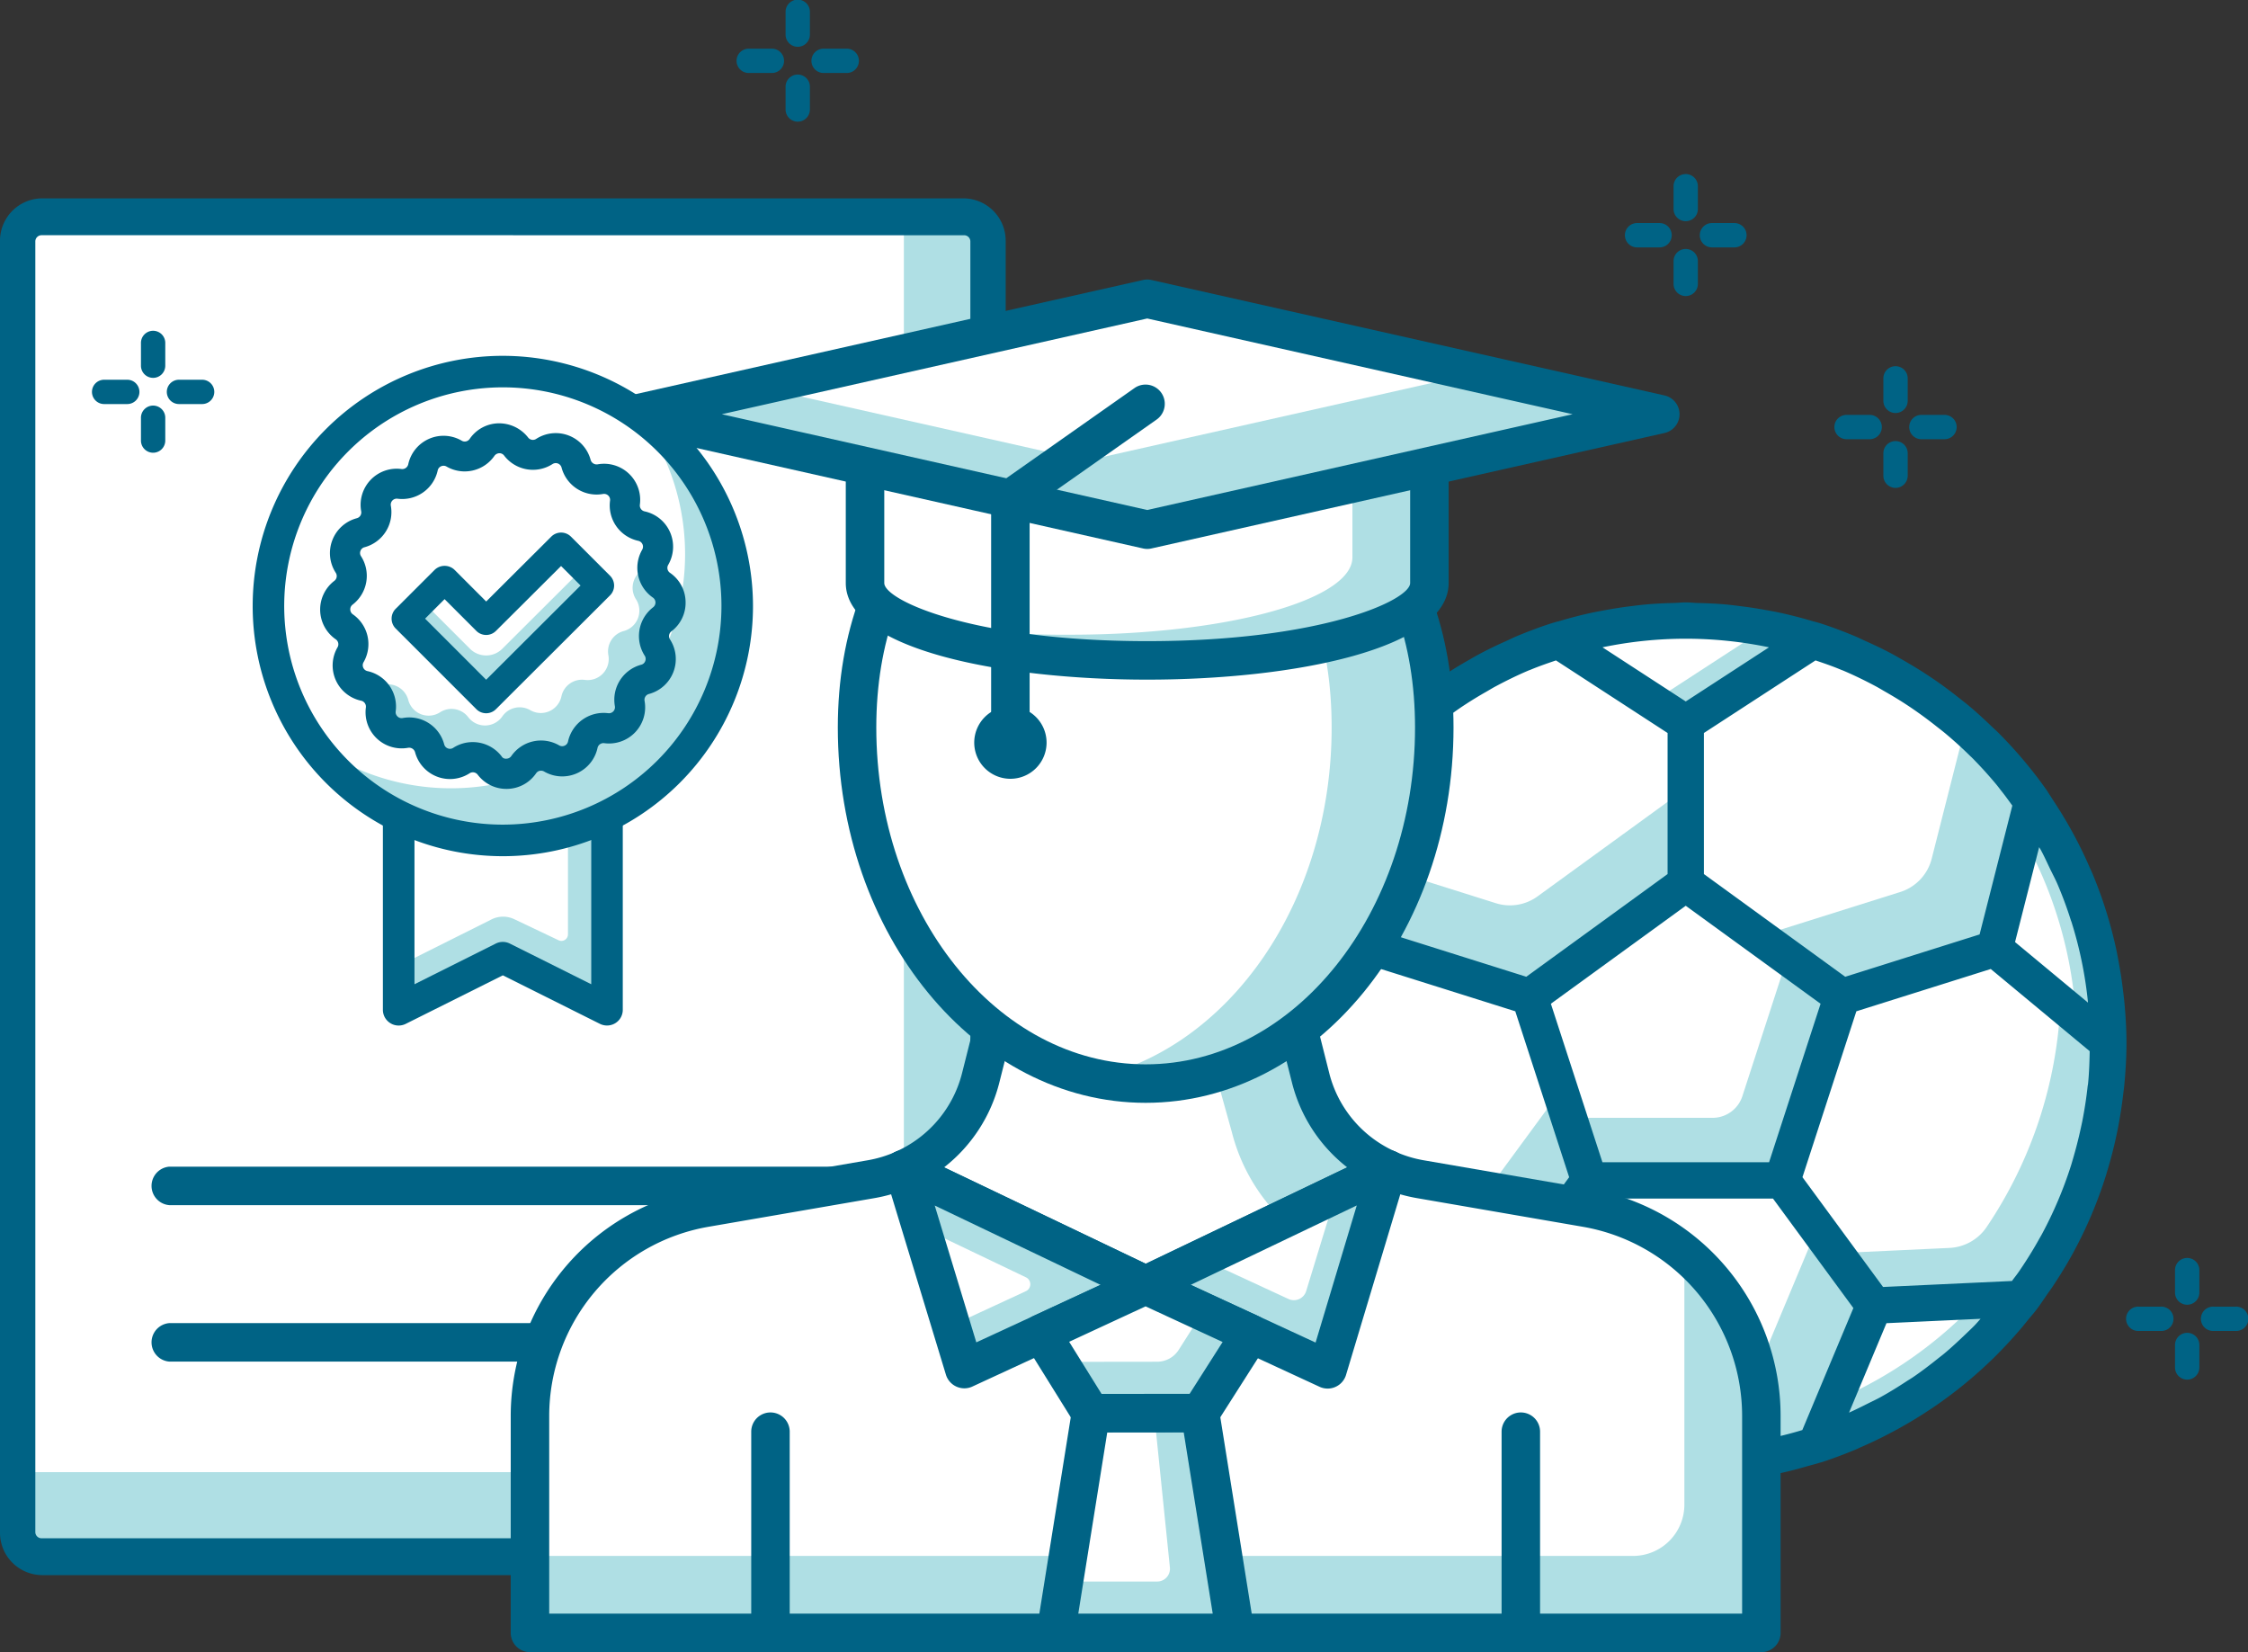
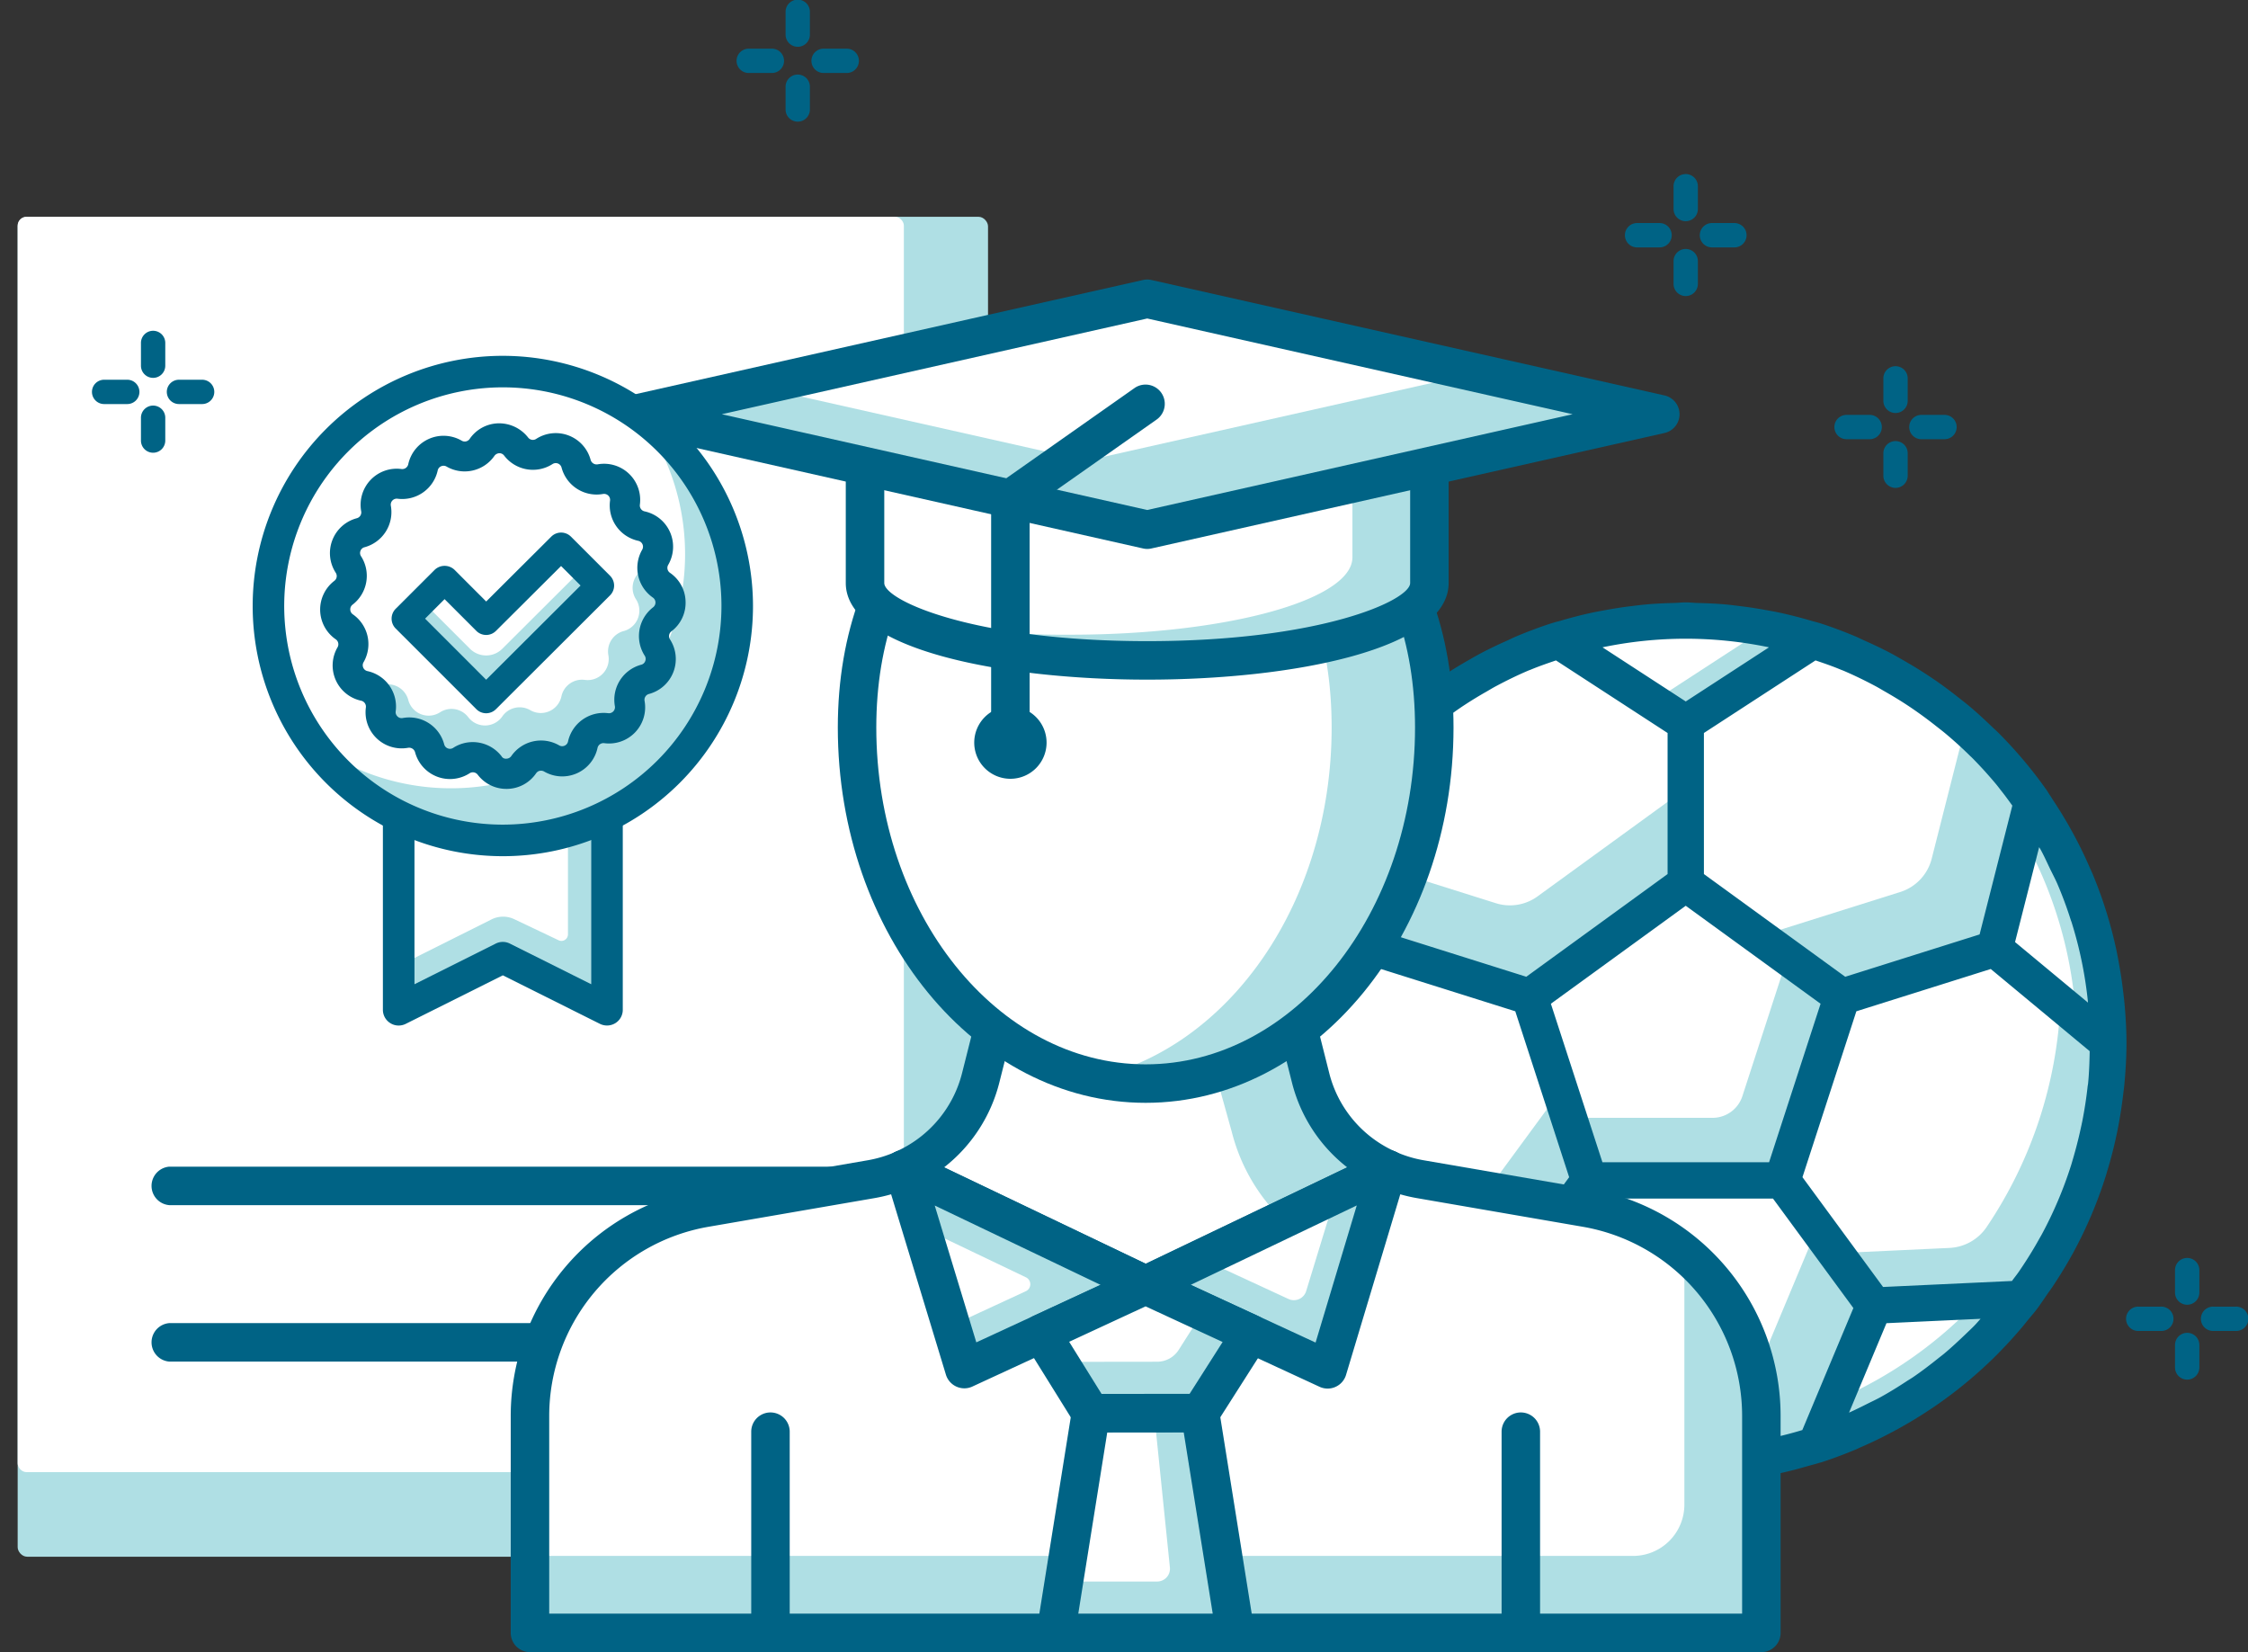
<svg xmlns="http://www.w3.org/2000/svg" width="234.74" height="172.5" viewBox="0 0 234.74 172.5">
  <rect x="0" y="0" width="234.74" height="172.5" fill="#333333" stroke="none" />
  <g id="Group_292" data-name="Group 292" transform="translate(-79.514 -492.121)">
    <rect id="Rectangle_59" data-name="Rectangle 59" width="101.326" height="139.902" rx="0.988" transform="translate(81.359 514.757)" fill="#afdfe4" />
    <rect id="Rectangle_60" data-name="Rectangle 60" width="92.538" height="131.07" rx="0.914" transform="translate(81.359 514.757)" fill="#fff" />
-     <path id="Path_348" data-name="Path 348" d="M172.514,643.6H76.151a4.428,4.428,0,0,1-4.326-4.514V504.364a4.427,4.427,0,0,1,4.326-4.511h96.363a4.427,4.427,0,0,1,4.326,4.511V639.09A4.428,4.428,0,0,1,172.514,643.6ZM76.151,503.7a.65.65,0,0,0-.637.662V639.09a.651.651,0,0,0,.637.664h96.363a.651.651,0,0,0,.637-.664V504.364a.65.65,0,0,0-.637-.662Z" transform="translate(7.689 12.98)" fill="#006385" />
    <path id="Path_349" data-name="Path 349" d="M149.773,541.612H80.106a2.016,2.016,0,0,1,0-4.018h69.666a2.016,2.016,0,0,1,0,4.018Z" transform="translate(17.081 76.339)" fill="#006385" />
    <path id="Path_350" data-name="Path 350" d="M149.773,547.71H80.106a2.016,2.016,0,0,1,0-4.018h69.666a2.016,2.016,0,0,1,0,4.018Z" transform="translate(17.081 86.576)" fill="#006385" />
    <g id="Group_224" data-name="Group 224" transform="translate(209.533 555.013)">
      <g id="Group_223" data-name="Group 223">
        <g id="Group_201" data-name="Group 201" transform="translate(10.897 72.707)">
          <path id="Path_351" data-name="Path 351" d="M127.3,542.741a44.178,44.178,0,0,0,21.532,15.274l-6.094-14.557Z" transform="translate(-127.3 -542.741)" fill="#fff" />
        </g>
        <g id="Group_202" data-name="Group 202" transform="translate(21.336 73.192)">
          <path id="Path_352" data-name="Path 352" d="M136.2,543.155l-5-.233,5.181,12.376a43.528,43.528,0,0,0,5.912,2.414Z" transform="translate(-131.197 -542.922)" fill="#afdfe4" />
        </g>
        <g id="Group_203" data-name="Group 203" transform="translate(59.592 72.707)">
          <path id="Path_353" data-name="Path 353" d="M145.478,558.015a44.178,44.178,0,0,0,21.532-15.274l-15.44.718Z" transform="translate(-145.478 -542.741)" fill="#fff" />
        </g>
        <g id="Group_204" data-name="Group 204" transform="translate(59.592 72.707)">
          <path id="Path_354" data-name="Path 354" d="M147.407,553.408l-1.929,4.607a44.178,44.178,0,0,0,21.532-15.274l-4.624.214A44.107,44.107,0,0,1,147.407,553.408Z" transform="translate(-145.478 -542.741)" fill="#afdfe4" />
        </g>
        <g id="Group_205" data-name="Group 205" transform="translate(78.271 20.769)">
          <path id="Path_355" data-name="Path 355" d="M164.3,548.594a43.9,43.9,0,0,0-7.943-25.242l-3.911,15.395Z" transform="translate(-152.451 -523.352)" fill="#fff" />
        </g>
        <g id="Group_206" data-name="Group 206" transform="translate(81.231 20.769)">
          <path id="Path_356" data-name="Path 356" d="M162.45,548.594a43.9,43.9,0,0,0-7.943-25.242l-.951,3.745a43.781,43.781,0,0,1,5.516,18.693Z" transform="translate(-153.556 -523.352)" fill="#afdfe4" />
        </g>
        <g id="Group_207" data-name="Group 207" transform="translate(1.897 20.769)">
          <path id="Path_357" data-name="Path 357" d="M131.883,523.352a43.9,43.9,0,0,0-7.943,25.242l11.854-9.847Z" transform="translate(-123.94 -523.352)" fill="#fff" />
        </g>
        <g id="Group_208" data-name="Group 208" transform="translate(6.654 20.769)">
          <path id="Path_358" data-name="Path 358" d="M132.812,538.747,128.9,523.352a44.5,44.5,0,0,0-3.185,5.333l3.351,13.174Z" transform="translate(-125.716 -523.352)" fill="#afdfe4" />
        </g>
        <g id="Group_209" data-name="Group 209" transform="translate(32.686 1.894)">
          <path id="Path_359" data-name="Path 359" d="M162.082,518.36a44.235,44.235,0,0,0-26.648,0l13.324,8.663Z" transform="translate(-135.434 -516.306)" fill="#fff" />
        </g>
        <g id="Group_210" data-name="Group 210" transform="translate(42.563 2.714)">
          <path id="Path_360" data-name="Path 360" d="M155.893,517.847a44.389,44.389,0,0,0-5-1.235l-11.773,7.656,3.448,2.242Z" transform="translate(-139.121 -516.612)" fill="#afdfe4" />
        </g>
        <g id="Group_211" data-name="Group 211" transform="translate(56.091 36.163)">
          <path id="Path_361" data-name="Path 361" d="M178.2,538.946,166.351,529.1l-15.952,5.02-6.228,19.175,9.593,13.067,15.44-.718a43.915,43.915,0,0,0,9-26.7Z" transform="translate(-144.171 -529.099)" fill="#fff" />
        </g>
        <g id="Group_212" data-name="Group 212" transform="translate(61.671 41.864)">
          <path id="Path_362" data-name="Path 362" d="M169.72,531.227a45.287,45.287,0,0,1-7.68,23.319,4.971,4.971,0,0,1-3.89,2.221l-11.9.555,4.013,5.467,15.44-.718a43.915,43.915,0,0,0,9-26.7h0Z" transform="translate(-146.254 -531.227)" fill="#afdfe4" />
        </g>
        <g id="Group_213" data-name="Group 213" transform="translate(26.335 60.358)">
          <path id="Path_363" data-name="Path 363" d="M162.819,538.131h-20.16l-9.6,13.067,6.094,14.557a44.109,44.109,0,0,0,27.163,0l6.092-14.557Z" transform="translate(-133.063 -538.131)" fill="#fff" />
        </g>
        <g id="Group_214" data-name="Group 214" transform="translate(29.56 65.317)">
          <path id="Path_364" data-name="Path 364" d="M164.438,539.982l-5.245,12.537a4.949,4.949,0,0,1-3.319,2.869,45.488,45.488,0,0,1-21.607.407l2.869,6.852a44.109,44.109,0,0,0,27.163,0l6.092-14.557Z" transform="translate(-134.267 -539.982)" fill="#afdfe4" />
        </g>
        <g id="Group_215" data-name="Group 215" transform="translate(29.701 29.336)">
          <path id="Path_365" data-name="Path 365" d="M134.32,538.4l6.229,19.172h20.16l6.229-19.172-16.31-11.849Z" transform="translate(-134.32 -526.55)" fill="#fff" />
        </g>
        <g id="Group_216" data-name="Group 216" transform="translate(33.806 37.055)">
          <path id="Path_366" data-name="Path 366" d="M158.68,529.432l-4.712,14.508a3.273,3.273,0,0,1-3.11,2.258H135.852l2.124,6.536h20.16l6.228-19.175Z" transform="translate(-135.852 -529.432)" fill="#afdfe4" />
        </g>
        <g id="Group_217" data-name="Group 217" transform="translate(46.011 3.949)">
          <path id="Path_367" data-name="Path 367" d="M140.408,542.46l16.308,11.848,15.952-5.02,3.911-15.395a44.191,44.191,0,0,0-22.847-16.82l-13.324,8.663Z" transform="translate(-140.408 -517.073)" fill="#fff" />
        </g>
        <g id="Group_218" data-name="Group 218" transform="translate(53.65 12.955)">
          <path id="Path_368" data-name="Path 368" d="M164.808,520.435,161.3,534.252a4.906,4.906,0,0,1-3.279,3.469l-14.76,4.645,8.669,6.3,15.952-5.02,3.911-15.395A44.431,44.431,0,0,0,164.808,520.435Z" transform="translate(-143.26 -520.435)" fill="#afdfe4" />
        </g>
        <g id="Group_219" data-name="Group 219" transform="translate(1.897 36.163)">
          <path id="Path_369" data-name="Path 369" d="M157.974,553.294l-6.228-19.175-15.952-5.02-11.854,9.847h0a43.915,43.915,0,0,0,9,26.7l15.438.718Z" transform="translate(-123.94 -529.099)" fill="#fff" />
        </g>
        <g id="Group_220" data-name="Group 220" transform="translate(5.936 51.036)">
          <path id="Path_370" data-name="Path 370" d="M152.415,534.651l-8.827,12.02a4.9,4.9,0,0,1-4.179,2l-13.962-.648a44.429,44.429,0,0,0,4.961,8.3l15.438.718,9.6-13.067Z" transform="translate(-125.448 -534.651)" fill="#afdfe4" />
        </g>
        <g id="Group_221" data-name="Group 221" transform="translate(9.839 3.949)">
          <path id="Path_371" data-name="Path 371" d="M146.768,554.308l16.308-11.848V525.736l-13.324-8.663a44.191,44.191,0,0,0-22.847,16.82l3.911,15.395Z" transform="translate(-126.905 -517.073)" fill="#fff" />
        </g>
        <g id="Group_222" data-name="Group 222" transform="translate(11.358 19.456)">
          <path id="Path_372" data-name="Path 372" d="M127.472,530.151l2.392,9.418,15.952,5.02,16.308-11.848v-9.879l-15.478,11.245a4.9,4.9,0,0,1-4.353.71Z" transform="translate(-127.472 -522.862)" fill="#afdfe4" />
        </g>
        <path id="Path_373" data-name="Path 373" d="M204.988,590.514c.289-.356.595-.694.873-1.061.407-.533.766-1.09,1.147-1.639.179-.255.362-.5.536-.761.769-1.152,1.489-2.328,2.146-3.531v0a45.027,45.027,0,0,0,3.413-8.034c.07-.22.129-.445.2-.67q.506-1.684.879-3.41c.08-.359.153-.718.222-1.08q.305-1.6.5-3.233c.046-.38.1-.755.137-1.139.134-1.438.222-2.885.222-4.348,0-1.425-.088-2.837-.217-4.24-.038-.4-.088-.8-.137-1.2q-.185-1.571-.477-3.118c-.072-.372-.137-.75-.217-1.12a45.471,45.471,0,0,0-2.483-7.961c-.113-.268-.238-.528-.356-.8q-.659-1.507-1.43-2.968c-.169-.319-.34-.635-.517-.951q-.812-1.455-1.736-2.855c-.145-.22-.279-.447-.429-.664-.1-.145-.185-.3-.284-.445l0-.005a46.3,46.3,0,0,0-5.087-6.059c-.222-.222-.461-.429-.686-.646-.758-.731-1.527-1.441-2.331-2.119-.378-.316-.766-.616-1.155-.922-.694-.549-1.4-1.082-2.122-1.591q-.659-.458-1.329-.895c-.739-.482-1.492-.935-2.256-1.372-.439-.252-.871-.506-1.321-.745-.9-.479-1.824-.913-2.759-1.331-.329-.147-.646-.311-.98-.45-1.246-.522-2.51-1-3.8-1.409l-.005,0c-.048-.013-.1-.024-.145-.04-.19-.056-.386-.1-.576-.155q-1.643-.49-3.322-.857c-.528-.115-1.061-.209-1.6-.305-.809-.147-1.618-.271-2.435-.372-.605-.078-1.211-.156-1.824-.209-.924-.078-1.851-.115-2.781-.139-.407-.011-.806-.062-1.216-.062s-.8.048-1.2.059c-.938.024-1.875.062-2.81.145-.6.051-1.192.126-1.787.2-.833.1-1.658.233-2.483.38-.522.1-1.045.187-1.562.3-1.114.241-2.215.528-3.308.852-.2.061-.407.1-.608.166-.046.016-.091.024-.137.038h0c-1.3.41-2.566.889-3.817,1.414-.316.131-.616.287-.927.426-.954.423-1.894.87-2.815,1.358-.437.23-.863.482-1.291.726-.772.442-1.532.9-2.277,1.388-.447.289-.887.587-1.323.892q-1.077.76-2.111,1.581c-.394.311-.79.616-1.176.94-.78.659-1.527,1.35-2.261,2.057-.252.241-.514.466-.758.713a45.905,45.905,0,0,0-5.063,6.035l-.011.011c-.107.153-.2.311-.3.464-.139.2-.265.413-.4.619q-.936,1.422-1.765,2.9c-.171.305-.338.616-.5.927q-.78,1.475-1.444,2.995c-.115.257-.238.512-.346.774a45.477,45.477,0,0,0-2.489,7.967c-.08.37-.145.748-.214,1.12q-.293,1.547-.477,3.118c-.048.4-.1.8-.139,1.2-.129,1.4-.214,2.815-.214,4.24,0,1.463.086,2.909.22,4.348.038.383.094.758.139,1.139.129,1.088.289,2.167.5,3.233.067.362.142.72.22,1.08q.374,1.724.879,3.41c.067.222.126.45.2.67a45.42,45.42,0,0,0,3.413,8.034v0c.656,1.2,1.38,2.379,2.148,3.531.171.257.356.506.533.761.38.549.742,1.106,1.147,1.639.279.364.584.7.871,1.058.177.217.351.431.53.646q1.238,1.475,2.58,2.834c.059.059.112.123.171.182a46.189,46.189,0,0,0,6.678,5.513c.086.056.171.11.254.166q1.6,1.069,3.287,2c.209.115.415.23.624.343q1.647.876,3.365,1.623c.163.07.321.153.485.22,1.184.5,2.384.954,3.614,1.35l.016,0c.08.027.166.043.246.07.354.112.715.2,1.072.3.986.287,1.974.546,2.973.766.455.1.916.185,1.374.27.986.185,1.977.335,2.973.455.413.051.82.107,1.235.145,1.42.134,2.842.22,4.273.22s2.853-.086,4.27-.22c.415-.037.825-.094,1.24-.145.991-.121,1.98-.268,2.963-.453.463-.089.927-.174,1.388-.276.978-.214,1.945-.469,2.906-.75.383-.11.774-.2,1.152-.324.07-.021.142-.035.212-.059l.032-.005c1.232-.4,2.438-.857,3.624-1.353.145-.062.284-.134.429-.2,1.173-.5,2.315-1.061,3.434-1.658.19-.1.378-.206.565-.308q1.728-.952,3.365-2.047c.062-.043.126-.08.188-.123a45.827,45.827,0,0,0,6.71-5.54c.048-.048.091-.1.139-.145q1.358-1.374,2.606-2.866C204.643,590.94,204.817,590.728,204.988,590.514Zm-8.722,3.493c-.222.188-.455.359-.683.541-.849.68-1.717,1.345-2.617,1.958-.22.15-.453.284-.675.429-.9.589-1.811,1.157-2.754,1.674-.429.236-.876.439-1.313.659-.638.322-1.278.64-1.931.932l3.908-9.338,5.256-.246,4.573-.212c-.212.228-.413.471-.63.694-.311.319-.635.619-.951.924C197.739,592.7,197.021,593.374,196.266,594.007Zm-19.534,9.116c-.731.131-1.471.244-2.213.338-.573.072-1.144.139-1.717.188-.766.064-1.543.094-2.32.118q-1.238.036-2.478,0c-.78-.024-1.556-.054-2.328-.118-.571-.048-1.138-.115-1.709-.185q-1.121-.14-2.223-.343c-.466-.08-.932-.155-1.4-.254q-1.668-.358-3.29-.847l-4.27-10.206-1.058-2.531,4.591-6.255,3.8-5.175h18.237l2.408,3.279,5.984,8.151-2.063,4.926-3.268,7.811c-1.077.327-2.175.608-3.287.847C177.67,602.965,177.2,603.04,176.732,603.122Zm-27.9-4.581c-.675-.375-1.321-.79-1.972-1.2-.514-.321-1.034-.632-1.532-.978-.667-.461-1.3-.956-1.945-1.455-.445-.345-.895-.683-1.326-1.047-.635-.536-1.24-1.1-1.843-1.674-.4-.378-.8-.753-1.184-1.146-.2-.206-.383-.429-.579-.638l9.831.455,3.908,9.341c-.53-.236-1.042-.5-1.559-.753C150.03,599.15,149.42,598.866,148.833,598.542Zm-14.811-13.707q-.9-1.366-1.7-2.8c-.086-.158-.179-.311-.265-.469a42.006,42.006,0,0,1-3.048-7.2c-.067-.212-.126-.429-.19-.643-.308-1.021-.573-2.063-.8-3.115-.062-.289-.129-.579-.185-.871-.233-1.181-.421-2.379-.549-3.592-.011-.094-.029-.185-.038-.279-.115-1.12-.15-2.264-.174-3.407l10.335-8.58,14.034,4.417,3.094,9.523,2.531,7.8-8.417,11.465-13.458-.627c-.23-.316-.482-.616-.7-.94C134.325,585.29,134.172,585.062,134.022,584.835Zm-5.076-35.829c.024-.075.056-.145.08-.222.4-1.248.852-2.483,1.366-3.689.249-.589.552-1.146.83-1.722.321-.67.624-1.35.98-2,.04-.072.088-.139.129-.212l2.231,8.778.287,1.13-2.66,2.21-4.953,4.115,0-.045A41.925,41.925,0,0,1,128.946,549.006Zm7.886-14.409c.812-.972,1.658-1.913,2.553-2.807.056-.059.121-.11.177-.166.809-.8,1.653-1.559,2.521-2.29.346-.292.7-.565,1.061-.847.616-.485,1.243-.959,1.886-1.409.4-.281.8-.56,1.211-.825q1.053-.687,2.148-1.307c.337-.193.67-.4,1.013-.581,1.1-.589,2.226-1.141,3.383-1.634.08-.035.166-.062.246-.094.868-.362,1.765-.67,2.66-.975l11.655,7.578v14.728l-2.138,1.556-12.617,9.167-14.034-4.42-3.415-13.45c.388-.533.771-1.072,1.184-1.583C136.495,535.023,136.658,534.806,136.832,534.6Zm41.02-14.321.078.022-8.687,5.649-8.69-5.649.08-.022A42.556,42.556,0,0,1,177.852,520.276Zm7.846,2.454c1.157.493,2.285,1.045,3.389,1.634.338.182.664.383,1,.573.734.421,1.46.857,2.164,1.318.407.265.806.538,1.2.817q.968.683,1.9,1.42c.351.279.71.549,1.053.838.871.734,1.72,1.5,2.529,2.3.056.056.115.1.169.158.895.9,1.744,1.838,2.556,2.81.174.209.335.426.5.638.413.514.8,1.05,1.187,1.586l-3.418,13.45-14.031,4.42-14.757-10.723V529.239l11.655-7.578c.9.305,1.8.613,2.665.978C185.538,522.671,185.621,522.7,185.7,522.73Zm21.545,20.608c.284.587.595,1.16.849,1.76q.771,1.812,1.363,3.688c.024.075.059.145.08.22a41.882,41.882,0,0,1,1.709,8.352l0,.032-7.616-6.322,2.518-9.909c.04.072.088.139.129.212C206.63,542.012,206.928,542.679,207.244,543.338Zm3.959,22.85c-.131,1.2-.316,2.381-.544,3.549-.059.292-.123.584-.188.876-.23,1.056-.5,2.095-.8,3.121-.064.209-.121.423-.187.632a41.926,41.926,0,0,1-3.054,7.209c-.08.15-.171.3-.254.447-.533.962-1.106,1.9-1.712,2.815-.15.225-.3.453-.455.675-.225.324-.474.627-.7.943l-13.461.627-8.417-11.465,3.844-11.83,1.784-5.489,14.034-4.417,4.953,4.112,5.379,4.468c-.021,1.141-.059,2.28-.171,3.4C211.235,565.971,211.214,566.078,211.2,566.188Zm-56.043-8.679,4.983-3.619,9.1-6.611,1.771,1.286,12.309,8.944-5.379,16.552h-17.4Z" transform="translate(-123.232 -515.599)" fill="#006385" />
      </g>
    </g>
    <g id="Group_257" data-name="Group 257" transform="translate(132.845 521.307)">
      <g id="Group_256" data-name="Group 256">
        <g id="Group_225" data-name="Group 225" transform="translate(2.009 92.902)">
          <path id="Path_374" data-name="Path 374" d="M223.938,586.1V563.491A22.1,22.1,0,0,0,205.6,541.715l-17.281-2.987a14.225,14.225,0,0,1-3.4-1.031H134.373a14.3,14.3,0,0,1-3.4,1.031l-17.283,2.987a22.1,22.1,0,0,0-18.339,21.776V586.1Z" transform="translate(-95.354 -537.697)" fill="#fff" />
        </g>
        <g id="Group_226" data-name="Group 226" transform="translate(2.009 101.656)">
          <path id="Path_375" data-name="Path 375" d="M215.9,540.965V567.22a5.359,5.359,0,0,1-5.358,5.358H95.354v8.036H223.938V558A22.078,22.078,0,0,0,215.9,540.965Z" transform="translate(-95.354 -540.965)" fill="#afdfe4" />
        </g>
        <g id="Group_227" data-name="Group 227" transform="translate(0 90.893)">
          <path id="Path_376" data-name="Path 376" d="M225.2,589.368H96.613a2.01,2.01,0,0,1-2.009-2.009V564.75a24.065,24.065,0,0,1,20.005-23.758l17.283-2.981a12.419,12.419,0,0,0,2.917-.887,2.022,2.022,0,0,1,.82-.177h50.548a2,2,0,0,1,.82.174,12.44,12.44,0,0,0,2.92.889l17.281,2.981a24.065,24.065,0,0,1,20.008,23.758v22.609A2.01,2.01,0,0,1,225.2,589.368ZM98.622,585.35H223.188v-20.6a20.053,20.053,0,0,0-16.673-19.8l-17.281-2.984a16.51,16.51,0,0,1-3.469-1H136.045a16.44,16.44,0,0,1-3.466,1l-17.283,2.984a20.053,20.053,0,0,0-16.673,19.8Z" transform="translate(-94.604 -536.947)" fill="#006385" />
        </g>
        <g id="Group_228" data-name="Group 228" transform="translate(41.028 76.178)">
          <path id="Path_377" data-name="Path 377" d="M119.778,531.454l-1.8,7.142a14.326,14.326,0,0,1-8.058,9.582l25.288,12.1,25.261-12.1a14.319,14.319,0,0,1-8.058-9.582l-1.8-7.142Z" transform="translate(-109.92 -531.454)" fill="#fff" />
        </g>
        <g id="Group_229" data-name="Group 229" transform="translate(71.716 76.178)">
          <path id="Path_378" data-name="Path 378" d="M130.251,553.436l10.986-5.258a14.319,14.319,0,0,1-8.058-9.582l-1.8-7.142h-10l3.576,12.821A19.391,19.391,0,0,0,130.251,553.436Z" transform="translate(-121.376 -531.454)" fill="#afdfe4" />
        </g>
        <g id="Group_230" data-name="Group 230" transform="translate(39.016 74.172)">
          <path id="Path_379" data-name="Path 379" d="M136.469,563.541a2.011,2.011,0,0,1-.868-.2l-25.288-12.1a2.009,2.009,0,0,1,.048-3.648,12.247,12.247,0,0,0,6.93-8.237l1.8-7.139a2.006,2.006,0,0,1,1.947-1.519h30.83a2.006,2.006,0,0,1,1.947,1.519l1.8,7.139a12.242,12.242,0,0,0,6.927,8.237,2.009,2.009,0,0,1,.048,3.646l-25.258,12.1A1.976,1.976,0,0,1,136.469,563.541Zm-21.063-14.31L136.469,559.3,157.5,549.231a16.237,16.237,0,0,1-5.778-8.888l-1.42-5.62h-27.7l-1.42,5.623A16.259,16.259,0,0,1,115.405,549.231Z" transform="translate(-109.169 -530.705)" fill="#006385" />
        </g>
        <g id="Group_231" data-name="Group 231" transform="translate(36.163 15.402)">
          <path id="Path_380" data-name="Path 380" d="M168.379,540.137c0,20.53-13.493,37.179-30.136,37.179S108.1,560.667,108.1,540.137s13.5-31.371,30.139-31.371S168.379,519.6,168.379,540.137Z" transform="translate(-108.104 -508.766)" fill="#fff" />
        </g>
        <g id="Group_232" data-name="Group 232" transform="translate(60.942 15.402)">
          <path id="Path_381" data-name="Path 381" d="M122.714,508.766a35.915,35.915,0,0,0-5.36.415c14.085,2.111,24.779,12.679,24.779,30.956s-10.694,33.431-24.779,36.555a24.576,24.576,0,0,0,5.36.624c16.643,0,30.136-16.649,30.136-37.179S139.357,508.766,122.714,508.766Z" transform="translate(-117.354 -508.766)" fill="#afdfe4" />
        </g>
        <g id="Group_233" data-name="Group 233" transform="translate(34.154 13.393)">
          <path id="Path_382" data-name="Path 382" d="M139.5,580.584c-17.723,0-32.145-17.581-32.145-39.188,0-19.965,12.92-33.38,32.145-33.38s32.148,13.415,32.148,33.38C171.647,563,157.227,580.584,139.5,580.584Zm0-68.55c-17.085,0-28.127,11.524-28.127,29.362,0,19.389,12.62,35.17,28.127,35.17s28.13-15.781,28.13-35.17C167.629,523.558,156.587,512.034,139.5,512.034Z" transform="translate(-107.354 -508.016)" fill="#006385" />
        </g>
        <g id="Group_234" data-name="Group 234" transform="translate(103.468 118.289)">
          <path id="Path_383" data-name="Path 383" d="M135.238,572.2a2.01,2.01,0,0,1-2.009-2.009V549.183a2.009,2.009,0,0,1,4.018,0V570.19A2.01,2.01,0,0,1,135.238,572.2Z" transform="translate(-133.229 -547.174)" fill="#006385" />
        </g>
        <g id="Group_235" data-name="Group 235" transform="translate(25.114 118.289)">
          <path id="Path_384" data-name="Path 384" d="M105.988,572.2a2.01,2.01,0,0,1-2.009-2.009V549.183a2.009,2.009,0,0,1,4.018,0V570.19A2.01,2.01,0,0,1,105.988,572.2Z" transform="translate(-103.979 -547.174)" fill="#006385" />
        </g>
        <g id="Group_236" data-name="Group 236" transform="translate(41.028 92.903)">
          <path id="Path_385" data-name="Path 385" d="M135.207,549.794l-18.949,8.761L109.92,537.7Z" transform="translate(-109.92 -537.697)" fill="#afdfe4" />
        </g>
        <g id="Group_237" data-name="Group 237" transform="translate(42.866 98.951)">
          <path id="Path_386" data-name="Path 386" d="M121.525,546.636l-7.793,3.606-3.126-10.286,10.927,5.226A.8.8,0,0,1,121.525,546.636Z" transform="translate(-110.606 -539.955)" fill="#fff" />
        </g>
        <g id="Group_238" data-name="Group 238" transform="translate(39.017 90.894)">
          <path id="Path_387" data-name="Path 387" d="M117.518,561.824a2.014,2.014,0,0,1-1.923-1.425l-6.338-20.86a2.009,2.009,0,0,1,2.789-2.395l25.29,12.095a2.011,2.011,0,0,1-.024,3.638l-18.95,8.76A1.984,1.984,0,0,1,117.518,561.824Zm-3.091-19.086,4.342,14.286,12.979-6Z" transform="translate(-109.169 -536.948)" fill="#006385" />
        </g>
        <g id="Group_239" data-name="Group 239" transform="translate(66.288 92.903)">
          <path id="Path_388" data-name="Path 388" d="M119.35,549.794l19.017,8.79,6.272-20.886Z" transform="translate(-119.35 -537.697)" fill="#afdfe4" />
        </g>
        <g id="Group_240" data-name="Group 240" transform="translate(72.097 95.492)">
          <path id="Path_389" data-name="Path 389" d="M121.518,545.4l9.121,4.216a1.341,1.341,0,0,0,1.843-.825l3.1-10.131Z" transform="translate(-121.518 -538.664)" fill="#fff" />
        </g>
        <g id="Group_241" data-name="Group 241" transform="translate(64.28 90.894)">
          <path id="Path_390" data-name="Path 390" d="M139.623,561.85a2,2,0,0,1-.841-.185l-19.017-8.789a2.011,2.011,0,0,1-.024-3.638l25.288-12.095a2.008,2.008,0,0,1,2.791,2.39l-6.274,20.886a2,2,0,0,1-1.1,1.254A1.969,1.969,0,0,1,139.623,561.85Zm-14.294-10.83,13.035,6.027,4.3-14.318Z" transform="translate(-118.6 -536.948)" fill="#006385" />
        </g>
        <g id="Group_242" data-name="Group 242" transform="translate(56.912 118.351)">
          <path id="Path_391" data-name="Path 391" d="M130.929,547.2l-11.41.016-3.67,22.937H134.6Z" transform="translate(-115.85 -547.197)" fill="#afdfe4" />
        </g>
        <g id="Group_243" data-name="Group 243" transform="translate(57.77 118.366)">
          <path id="Path_392" data-name="Path 392" d="M125.583,547.2h-6.6l-2.813,17.581H125.9a1.337,1.337,0,0,0,1.331-1.476Z" transform="translate(-116.17 -547.203)" fill="#fff" />
        </g>
        <g id="Group_244" data-name="Group 244" transform="translate(54.903 116.341)">
          <path id="Path_393" data-name="Path 393" d="M135.861,573.419H117.11a2.008,2.008,0,0,1-1.985-2.325l3.67-22.941a2.014,2.014,0,0,1,1.982-1.693l11.409-.013h0a2.009,2.009,0,0,1,1.985,1.693l3.67,22.954a2.008,2.008,0,0,1-1.982,2.325Zm-16.4-4.018H133.5l-3.03-18.934-7.983.008Z" transform="translate(-115.099 -546.447)" fill="#006385" />
        </g>
        <g id="Group_245" data-name="Group 245" transform="translate(55.404 104.999)">
          <path id="Path_394" data-name="Path 394" d="M131.875,555.565l5.275-8.277-10.979-5.075-10.884,5.044,5.178,8.324Z" transform="translate(-115.287 -542.213)" fill="#afdfe4" />
        </g>
        <g id="Group_246" data-name="Group 246" transform="translate(55.405 104.999)">
          <path id="Path_395" data-name="Path 395" d="M129.632,548.969l2.537-3.983-5.971-2.772-10.911,5.044,1.843,2.963,10.244-.013A2.671,2.671,0,0,0,129.632,548.969Z" transform="translate(-115.287 -542.213)" fill="#fff" />
        </g>
        <g id="Group_247" data-name="Group 247" transform="translate(53.394 102.99)">
          <path id="Path_396" data-name="Path 396" d="M121.725,558.846a2.015,2.015,0,0,1-1.706-.943l-5.178-8.326a1.992,1.992,0,0,1-.22-1.634,2.013,2.013,0,0,1,1.08-1.251l10.884-5.044a2.019,2.019,0,0,1,1.688,0l10.98,5.076a2.008,2.008,0,0,1,.852,2.9l-5.277,8.28a2,2,0,0,1-1.69.927l-11.409.013Zm11.409-2.022h0Zm-13.68-7.439,3.386,5.443,9.191-.011,3.448-5.411-8.047-3.721Z" transform="translate(-114.536 -541.463)" fill="#006385" />
        </g>
        <g id="Group_248" data-name="Group 248" transform="translate(36.997 12.975)">
          <path id="Path_397" data-name="Path 397" d="M108.415,507.86v18.709c0,4.463,13.193,8.079,29.466,8.079s29.466-3.616,29.466-8.079V507.86Z" transform="translate(-108.415 -507.86)" fill="#fff" />
        </g>
        <g id="Group_249" data-name="Group 249" transform="translate(40.23 12.975)">
          <path id="Path_398" data-name="Path 398" d="M157.283,507.86v16.03c0,4.463-13.19,8.079-29.466,8.079a88.817,88.817,0,0,1-18.194-1.73c4.878,2.617,14.781,4.409,26.233,4.409,16.274,0,29.466-3.616,29.466-8.079V507.86Z" transform="translate(-109.622 -507.86)" fill="#afdfe4" />
        </g>
        <g id="Group_250" data-name="Group 250" transform="translate(34.987 10.969)">
          <path id="Path_399" data-name="Path 399" d="M139.141,537.917c-15.159,0-31.476-3.158-31.476-10.089V509.12a2.01,2.01,0,0,1,2.009-2.009h58.933a2.01,2.01,0,0,1,2.009,2.009v18.708C170.616,534.759,154.3,537.917,139.141,537.917Zm-27.457-26.788v16.7c0,1.816,9.341,6.07,27.457,6.07s27.457-4.254,27.457-6.07v-16.7Z" transform="translate(-107.665 -507.111)" fill="#006385" />
        </g>
        <g id="Group_251" data-name="Group 251" transform="translate(12.887 2.008)">
          <path id="Path_400" data-name="Path 400" d="M152.99,503.766,99.415,515.82l53.575,12.055,53.575-12.055Z" transform="translate(-99.415 -503.766)" fill="#afdfe4" />
        </g>
        <g id="Group_252" data-name="Group 252" transform="translate(25.706 2.008)">
          <path id="Path_401" data-name="Path 401" d="M144.957,503.766,104.2,512.937l34.395,7.738,40.756-9.169Z" transform="translate(-104.2 -503.766)" fill="#fff" />
        </g>
        <g id="Group_253" data-name="Group 253" transform="translate(10.879)">
          <path id="Path_402" data-name="Path 402" d="M154.25,531.145a1.916,1.916,0,0,1-.442-.051L100.232,519.04a2.01,2.01,0,0,1,0-3.922l53.575-12.052a1.969,1.969,0,0,1,.884,0l53.575,12.052a2.01,2.01,0,0,1,0,3.922l-53.575,12.055A1.916,1.916,0,0,1,154.25,531.145Zm-44.425-14.066,44.425,10,44.422-10-44.422-9.995Z" transform="translate(-98.665 -503.016)" fill="#006385" />
        </g>
        <g id="Group_254" data-name="Group 254" transform="translate(50.165 10.969)">
          <path id="Path_403" data-name="Path 403" d="M115.34,546.5a2.01,2.01,0,0,1-2.009-2.009V519.047a2.009,2.009,0,0,1,.855-1.645l14.112-9.925a2.009,2.009,0,0,1,2.312,3.287l-13.26,9.325V544.5A2.008,2.008,0,0,1,115.34,546.5Z" transform="translate(-113.331 -507.111)" fill="#006385" />
        </g>
        <g id="Group_255" data-name="Group 255" transform="translate(48.4 44.574)">
          <path id="Path_404" data-name="Path 404" d="M112.672,523.436a3.777,3.777,0,1,0,3.777-3.78A3.776,3.776,0,0,0,112.672,523.436Z" transform="translate(-112.672 -519.656)" fill="#006385" />
        </g>
      </g>
    </g>
    <g id="Group_262" data-name="Group 262" transform="translate(271.099 530.358)">
      <g id="Group_258" data-name="Group 258" transform="translate(0 5.082)">
        <path id="Path_405" data-name="Path 405" d="M149.829,510.831h-2.344a1.27,1.27,0,1,1,0-2.539h2.344a1.27,1.27,0,1,1,0,2.539Z" transform="translate(-146.215 -508.292)" fill="#006385" />
      </g>
      <g id="Group_259" data-name="Group 259" transform="translate(7.817 5.082)">
        <path id="Path_406" data-name="Path 406" d="M152.747,510.831H150.4a1.27,1.27,0,1,1,0-2.539h2.344a1.27,1.27,0,1,1,0,2.539Z" transform="translate(-149.133 -508.292)" fill="#006385" />
      </g>
      <g id="Group_260" data-name="Group 260" transform="translate(5.079 7.817)">
        <path id="Path_407" data-name="Path 407" d="M149.381,514.2a1.273,1.273,0,0,1-1.27-1.272v-2.344a1.271,1.271,0,0,1,2.542,0v2.344A1.274,1.274,0,0,1,149.381,514.2Z" transform="translate(-148.111 -509.313)" fill="#006385" />
      </g>
      <g id="Group_261" data-name="Group 261" transform="translate(5.079)">
        <path id="Path_408" data-name="Path 408" d="M149.381,511.281a1.272,1.272,0,0,1-1.27-1.27v-2.347a1.271,1.271,0,0,1,2.542,0v2.347A1.273,1.273,0,0,1,149.381,511.281Z" transform="translate(-148.111 -506.395)" fill="#006385" />
      </g>
    </g>
    <g id="Group_267" data-name="Group 267" transform="translate(249.192 510.331)">
      <g id="Group_263" data-name="Group 263" transform="translate(0 5.079)">
        <path id="Path_409" data-name="Path 409" d="M141.653,503.357h-2.347a1.271,1.271,0,0,1,0-2.542h2.347a1.271,1.271,0,0,1,0,2.542Z" transform="translate(-138.037 -500.815)" fill="#006385" />
      </g>
      <g id="Group_264" data-name="Group 264" transform="translate(7.817 5.079)">
        <path id="Path_410" data-name="Path 410" d="M144.569,503.357h-2.344a1.271,1.271,0,0,1,0-2.542h2.344a1.271,1.271,0,1,1,0,2.542Z" transform="translate(-140.955 -500.815)" fill="#006385" />
      </g>
      <g id="Group_265" data-name="Group 265" transform="translate(5.082 7.817)">
        <path id="Path_411" data-name="Path 411" d="M141.2,506.723a1.271,1.271,0,0,1-1.27-1.272v-2.341a1.27,1.27,0,1,1,2.539,0v2.341A1.271,1.271,0,0,1,141.2,506.723Z" transform="translate(-139.934 -501.837)" fill="#006385" />
      </g>
      <g id="Group_266" data-name="Group 266" transform="translate(5.082)">
        <path id="Path_412" data-name="Path 412" d="M141.2,503.805a1.271,1.271,0,0,1-1.27-1.272v-2.344a1.27,1.27,0,1,1,2.539,0v2.344A1.271,1.271,0,0,1,141.2,503.805Z" transform="translate(-139.934 -498.919)" fill="#006385" />
      </g>
    </g>
    <g id="Group_272" data-name="Group 272" transform="translate(156.464 492.121)">
      <g id="Group_268" data-name="Group 268" transform="translate(0 5.082)">
        <path id="Path_413" data-name="Path 413" d="M107.037,496.557h-2.347a1.27,1.27,0,1,1,0-2.539h2.347a1.27,1.27,0,1,1,0,2.539Z" transform="translate(-103.421 -494.018)" fill="#006385" />
      </g>
      <g id="Group_269" data-name="Group 269" transform="translate(7.817 5.082)">
        <path id="Path_414" data-name="Path 414" d="M109.955,496.557h-2.347a1.27,1.27,0,1,1,0-2.539h2.347a1.27,1.27,0,1,1,0,2.539Z" transform="translate(-106.339 -494.018)" fill="#006385" />
      </g>
      <g id="Group_270" data-name="Group 270" transform="translate(5.082 7.817)">
        <path id="Path_415" data-name="Path 415" d="M106.588,499.925a1.271,1.271,0,0,1-1.27-1.272v-2.341a1.27,1.27,0,1,1,2.539,0v2.341A1.271,1.271,0,0,1,106.588,499.925Z" transform="translate(-105.318 -495.039)" fill="#006385" />
      </g>
      <g id="Group_271" data-name="Group 271" transform="translate(5.082)">
        <path id="Path_416" data-name="Path 416" d="M106.588,497.007a1.271,1.271,0,0,1-1.27-1.27v-2.347a1.27,1.27,0,1,1,2.539,0v2.347A1.271,1.271,0,0,1,106.588,497.007Z" transform="translate(-105.318 -492.121)" fill="#006385" />
      </g>
    </g>
    <g id="Group_277" data-name="Group 277" transform="translate(301.554 623.467)">
      <g id="Group_273" data-name="Group 273" transform="translate(0 5.082)">
        <path id="Path_417" data-name="Path 417" d="M161.2,545.589h-2.344a1.27,1.27,0,1,1,0-2.539H161.2a1.27,1.27,0,1,1,0,2.539Z" transform="translate(-157.584 -543.05)" fill="#006385" />
      </g>
      <g id="Group_274" data-name="Group 274" transform="translate(7.814 5.082)">
        <path id="Path_418" data-name="Path 418" d="M164.117,545.589h-2.344a1.27,1.27,0,1,1,0-2.539h2.344a1.27,1.27,0,1,1,0,2.539Z" transform="translate(-160.501 -543.05)" fill="#006385" />
      </g>
      <g id="Group_275" data-name="Group 275" transform="translate(5.079 7.817)">
        <path id="Path_419" data-name="Path 419" d="M160.75,548.957a1.272,1.272,0,0,1-1.27-1.27v-2.347a1.271,1.271,0,0,1,2.542,0v2.347A1.273,1.273,0,0,1,160.75,548.957Z" transform="translate(-159.48 -544.071)" fill="#006385" />
      </g>
      <g id="Group_276" data-name="Group 276" transform="translate(5.079)">
        <path id="Path_420" data-name="Path 420" d="M160.75,546.036a1.271,1.271,0,0,1-1.27-1.27v-2.344a1.271,1.271,0,0,1,2.542,0v2.344A1.271,1.271,0,0,1,160.75,546.036Z" transform="translate(-159.48 -541.153)" fill="#006385" />
      </g>
    </g>
    <g id="Group_282" data-name="Group 282" transform="translate(89.151 526.688)">
      <g id="Group_278" data-name="Group 278" transform="translate(0 5.082)">
        <path id="Path_421" data-name="Path 421" d="M80.789,509.461H78.445a1.27,1.27,0,1,1,0-2.539h2.344a1.27,1.27,0,1,1,0,2.539Z" transform="translate(-77.173 -506.922)" fill="#006385" />
      </g>
      <g id="Group_279" data-name="Group 279" transform="translate(7.817 5.082)">
        <path id="Path_422" data-name="Path 422" d="M83.707,509.461H81.361a1.27,1.27,0,1,1,0-2.539h2.347a1.27,1.27,0,1,1,0,2.539Z" transform="translate(-80.091 -506.922)" fill="#006385" />
      </g>
      <g id="Group_280" data-name="Group 280" transform="translate(5.082 7.817)">
        <path id="Path_423" data-name="Path 423" d="M80.34,512.829a1.269,1.269,0,0,1-1.27-1.27v-2.347a1.27,1.27,0,1,1,2.539,0v2.347A1.269,1.269,0,0,1,80.34,512.829Z" transform="translate(-79.07 -507.943)" fill="#006385" />
      </g>
      <g id="Group_281" data-name="Group 281" transform="translate(5.082)">
        <path id="Path_424" data-name="Path 424" d="M80.34,509.911a1.269,1.269,0,0,1-1.27-1.27V506.3a1.27,1.27,0,1,1,2.539,0v2.344A1.269,1.269,0,0,1,80.34,509.911Z" transform="translate(-79.07 -505.025)" fill="#006385" />
      </g>
    </g>
    <g id="Group_291" data-name="Group 291" transform="translate(105.899 529.273)">
      <g id="Group_283" data-name="Group 283" transform="translate(15.245 19.329)">
        <path id="Path_425" data-name="Path 425" d="M110.872,562.156l-10.878-5.439-10.878,5.439V513.206h21.756Z" transform="translate(-89.116 -513.206)" fill="#afdfe4" />
      </g>
      <g id="Group_284" data-name="Group 284" transform="translate(15.245 19.33)">
        <path id="Path_426" data-name="Path 426" d="M105.821,554.9l-4.629-2.2a2.71,2.71,0,0,0-2.384.021l-9.692,4.849V513.206h17.677V554.28A.682.682,0,0,1,105.821,554.9Z" transform="translate(-89.116 -513.206)" fill="#fff" />
      </g>
      <path id="Path_427" data-name="Path 427" d="M111.905,512.591H90.148a1.648,1.648,0,0,0-1.647,1.647v48.949a1.638,1.638,0,0,0,.782,1.4,1.609,1.609,0,0,0,.863.246,1.654,1.654,0,0,0,.739-.174l10.142-5.068,10.136,5.066a1.665,1.665,0,0,0,1.607-.07,1.635,1.635,0,0,0,.78-1.4V514.238A1.646,1.646,0,0,0,111.905,512.591Zm-1.647,3.292v44.639l-8.5-4.246a1.635,1.635,0,0,0-.734-.174,1.655,1.655,0,0,0-.737.174L91.8,560.522V515.883Z" transform="translate(-74.904 -494.908)" fill="#006385" />
      <g id="Group_285" data-name="Group 285" transform="translate(1.647 1.647)">
        <circle id="Ellipse_25" data-name="Ellipse 25" cx="24.475" cy="24.475" r="24.475" fill="#fff" />
      </g>
      <g id="Group_286" data-name="Group 286" transform="translate(6.327 6.33)">
        <path id="Path_428" data-name="Path 428" d="M119.936,508.353A24.445,24.445,0,0,1,85.787,542.5a24.456,24.456,0,1,0,34.149-34.149Z" transform="translate(-85.787 -508.353)" fill="#afdfe4" />
      </g>
      <path id="Path_429" data-name="Path 429" d="M109.548,505.99a26.122,26.122,0,1,0,26.121,26.123A26.152,26.152,0,0,0,109.548,505.99Zm0,48.949a22.829,22.829,0,1,1,22.828-22.826A22.854,22.854,0,0,1,109.548,554.939Z" transform="translate(-83.425 -505.99)" fill="#006385" />
      <g id="Group_287" data-name="Group 287" transform="translate(8.612 8.613)">
        <path id="Path_430" data-name="Path 430" d="M96.5,541.561h0a2.2,2.2,0,0,0-2.523-1.6h0A2.2,2.2,0,0,1,91.4,537.5h0a2.2,2.2,0,0,0-1.717-2.446h0a2.2,2.2,0,0,1-1.441-3.255h0a2.2,2.2,0,0,0-.651-2.917h0a2.2,2.2,0,0,1-.086-3.557h0a2.2,2.2,0,0,0,.514-2.944h0a2.2,2.2,0,0,1,1.286-3.322h0a2.192,2.192,0,0,0,1.6-2.521h0a2.2,2.2,0,0,1,2.459-2.577h0a2.2,2.2,0,0,0,2.443-1.717h0a2.2,2.2,0,0,1,3.257-1.441h0a2.2,2.2,0,0,0,2.914-.651h0a2.2,2.2,0,0,1,3.56-.083h0a2.2,2.2,0,0,0,2.944.512h0a2.2,2.2,0,0,1,3.319,1.286h0a2.2,2.2,0,0,0,2.523,1.6h0a2.2,2.2,0,0,1,2.574,2.459h0a2.2,2.2,0,0,0,1.72,2.443h0a2.2,2.2,0,0,1,1.439,3.257h0a2.2,2.2,0,0,0,.651,2.915h0a2.2,2.2,0,0,1,.086,3.56h0a2.2,2.2,0,0,0-.514,2.944h0A2.2,2.2,0,0,1,119,534.366h0a2.2,2.2,0,0,0-1.6,2.523h0a2.2,2.2,0,0,1-2.456,2.574h0a2.2,2.2,0,0,0-2.446,1.72h0a2.2,2.2,0,0,1-3.255,1.438h0a2.2,2.2,0,0,0-2.917.654h0a2.2,2.2,0,0,1-3.557.083h0a2.2,2.2,0,0,0-2.944-.514h0A2.2,2.2,0,0,1,96.5,541.561Z" transform="translate(-86.64 -509.205)" fill="#fff" />
      </g>
      <g id="Group_288" data-name="Group 288" transform="translate(12.231 21.369)">
        <path id="Path_431" data-name="Path 431" d="M118.012,523.053a2.2,2.2,0,0,1,.514-2.947,2.2,2.2,0,0,0-.086-3.557h0a2.2,2.2,0,0,1-.855-2.427l-.53-.156a2.136,2.136,0,0,1-.755,1.106h0a2.2,2.2,0,0,0-.514,2.944,2.2,2.2,0,0,1-1.283,3.319,2.2,2.2,0,0,0-1.6,2.523,2.2,2.2,0,0,1-2.456,2.577A2.2,2.2,0,0,0,108,528.154a2.2,2.2,0,0,1-3.255,1.441,2.2,2.2,0,0,0-2.917.651,2.2,2.2,0,0,1-3.557.083,2.2,2.2,0,0,0-2.944-.512,2.2,2.2,0,0,1-3.319-1.286,2.2,2.2,0,0,0-2.523-1.6,2.133,2.133,0,0,1-1.235-.142l-.257.5a2.19,2.19,0,0,1,1.141,2.223,2.2,2.2,0,0,0,2.577,2.456,2.2,2.2,0,0,1,2.523,1.6,2.2,2.2,0,0,0,3.319,1.283,2.2,2.2,0,0,1,2.944.514,2.2,2.2,0,0,0,3.557-.083,2.2,2.2,0,0,1,2.917-.654,2.2,2.2,0,0,0,3.255-1.438,2.2,2.2,0,0,1,2.446-1.72h0a2.2,2.2,0,0,0,2.456-2.574,2.2,2.2,0,0,1,1.6-2.523A2.2,2.2,0,0,0,118.012,523.053Z" transform="translate(-87.991 -513.967)" fill="#afdfe4" />
      </g>
      <path id="Path_432" data-name="Path 432" d="M124.217,527.247a3.736,3.736,0,0,0-1.631-3.016.625.625,0,0,1-.185-.828,3.774,3.774,0,0,0-2.47-5.588.63.63,0,0,1-.488-.694,3.771,3.771,0,0,0-4.412-4.214.653.653,0,0,1-.726-.455,3.769,3.769,0,0,0-5.692-2.2.627.627,0,0,1-.838-.145,3.847,3.847,0,0,0-3.089-1.484,3.727,3.727,0,0,0-3.016,1.629.62.62,0,0,1-.83.185,3.771,3.771,0,0,0-5.585,2.47.64.64,0,0,1-.694.49,3.771,3.771,0,0,0-4.216,4.42.628.628,0,0,1-.455.715,3.768,3.768,0,0,0-2.2,5.7.625.625,0,0,1-.147.836,3.775,3.775,0,0,0,.145,6.108.629.629,0,0,1,.188.828,3.767,3.767,0,0,0,2.467,5.583.636.636,0,0,1,.49.7,3.769,3.769,0,0,0,4.412,4.214.647.647,0,0,1,.723.458,3.776,3.776,0,0,0,5.7,2.2.631.631,0,0,1,.838.147,3.74,3.74,0,0,0,2.995,1.487h.091a3.73,3.73,0,0,0,3.016-1.629.638.638,0,0,1,.833-.187,3.769,3.769,0,0,0,5.583-2.47.631.631,0,0,1,.694-.488,3.773,3.773,0,0,0,4.216-4.417.626.626,0,0,1,.455-.718,3.776,3.776,0,0,0,2.2-5.7.632.632,0,0,1,.147-.841A3.732,3.732,0,0,0,124.217,527.247Zm-4.27,5.636a.611.611,0,0,1,.056.568.6.6,0,0,1-.423.378,3.787,3.787,0,0,0-2.746,4.326.629.629,0,0,1-.7.734,3.806,3.806,0,0,0-4.192,2.949.6.6,0,0,1-.359.442.62.62,0,0,1-.565-.029,3.78,3.78,0,0,0-5,1.114.633.633,0,0,1-.544.273.49.49,0,0,1-.469-.247,3.8,3.8,0,0,0-3.008-1.484,3.736,3.736,0,0,0-2.044.6.618.618,0,0,1-.563.059.609.609,0,0,1-.38-.426,3.773,3.773,0,0,0-4.332-2.746.593.593,0,0,1-.541-.163.61.61,0,0,1-.19-.536,3.788,3.788,0,0,0-2.947-4.2.625.625,0,0,1-.41-.927,3.783,3.783,0,0,0-1.117-5,.626.626,0,0,1-.271-.506.609.609,0,0,1,.246-.509,3.789,3.789,0,0,0,.881-5.049.611.611,0,0,1-.059-.568.6.6,0,0,1,.423-.375,3.792,3.792,0,0,0,2.746-4.332.626.626,0,0,1,.7-.734,3.793,3.793,0,0,0,4.192-2.947.61.61,0,0,1,.362-.442.619.619,0,0,1,.565.032,3.783,3.783,0,0,0,5-1.12.665.665,0,0,1,.555-.273.618.618,0,0,1,.461.252,3.785,3.785,0,0,0,5.049.879.626.626,0,0,1,.943.367A3.785,3.785,0,0,0,115.594,516a.637.637,0,0,1,.546.163.619.619,0,0,1,.188.538,3.782,3.782,0,0,0,2.944,4.19.627.627,0,0,1,.413.929,3.785,3.785,0,0,0,1.12,5,.627.627,0,0,1,.021,1.012A3.792,3.792,0,0,0,119.947,532.883Z" transform="translate(-79.012 -501.576)" fill="#006385" />
      <g id="Group_289" data-name="Group 289" transform="translate(15.955 19.899)">
        <path id="Path_433" data-name="Path 433" d="M109.718,517.5l-4.085-4.086-7.827,7.8-4.34-4.34-4.085,4.085,8.425,8.426Z" transform="translate(-89.381 -513.418)" fill="#fff" />
      </g>
      <g id="Group_290" data-name="Group 290" transform="translate(15.955 22.188)">
        <path id="Path_434" data-name="Path 434" d="M96.115,522.671l-4.94-4.94-1.795,1.795,8.425,8.425,11.912-11.88-1.8-1.8-8.425,8.4A2.39,2.39,0,0,1,96.115,522.671Z" transform="translate(-89.381 -514.273)" fill="#afdfe4" />
      </g>
      <path id="Path_435" data-name="Path 435" d="M111.649,517.386l-4.085-4.085a1.454,1.454,0,0,0-2.047,0l-6.8,6.777L95.4,516.759a1.5,1.5,0,0,0-2.049,0l-4.088,4.083a1.458,1.458,0,0,0,0,2.052l8.427,8.425a1.442,1.442,0,0,0,2.047,0l11.913-11.883a1.443,1.443,0,0,0,.426-1.026A1.458,1.458,0,0,0,111.649,517.386Zm-3.075,1.023-9.861,9.836-6.375-6.378,2.036-2.036,3.316,3.316a1.447,1.447,0,0,0,2.047,0l6.8-6.775Z" transform="translate(-74.334 -494.426)" fill="#006385" />
    </g>
  </g>
</svg>